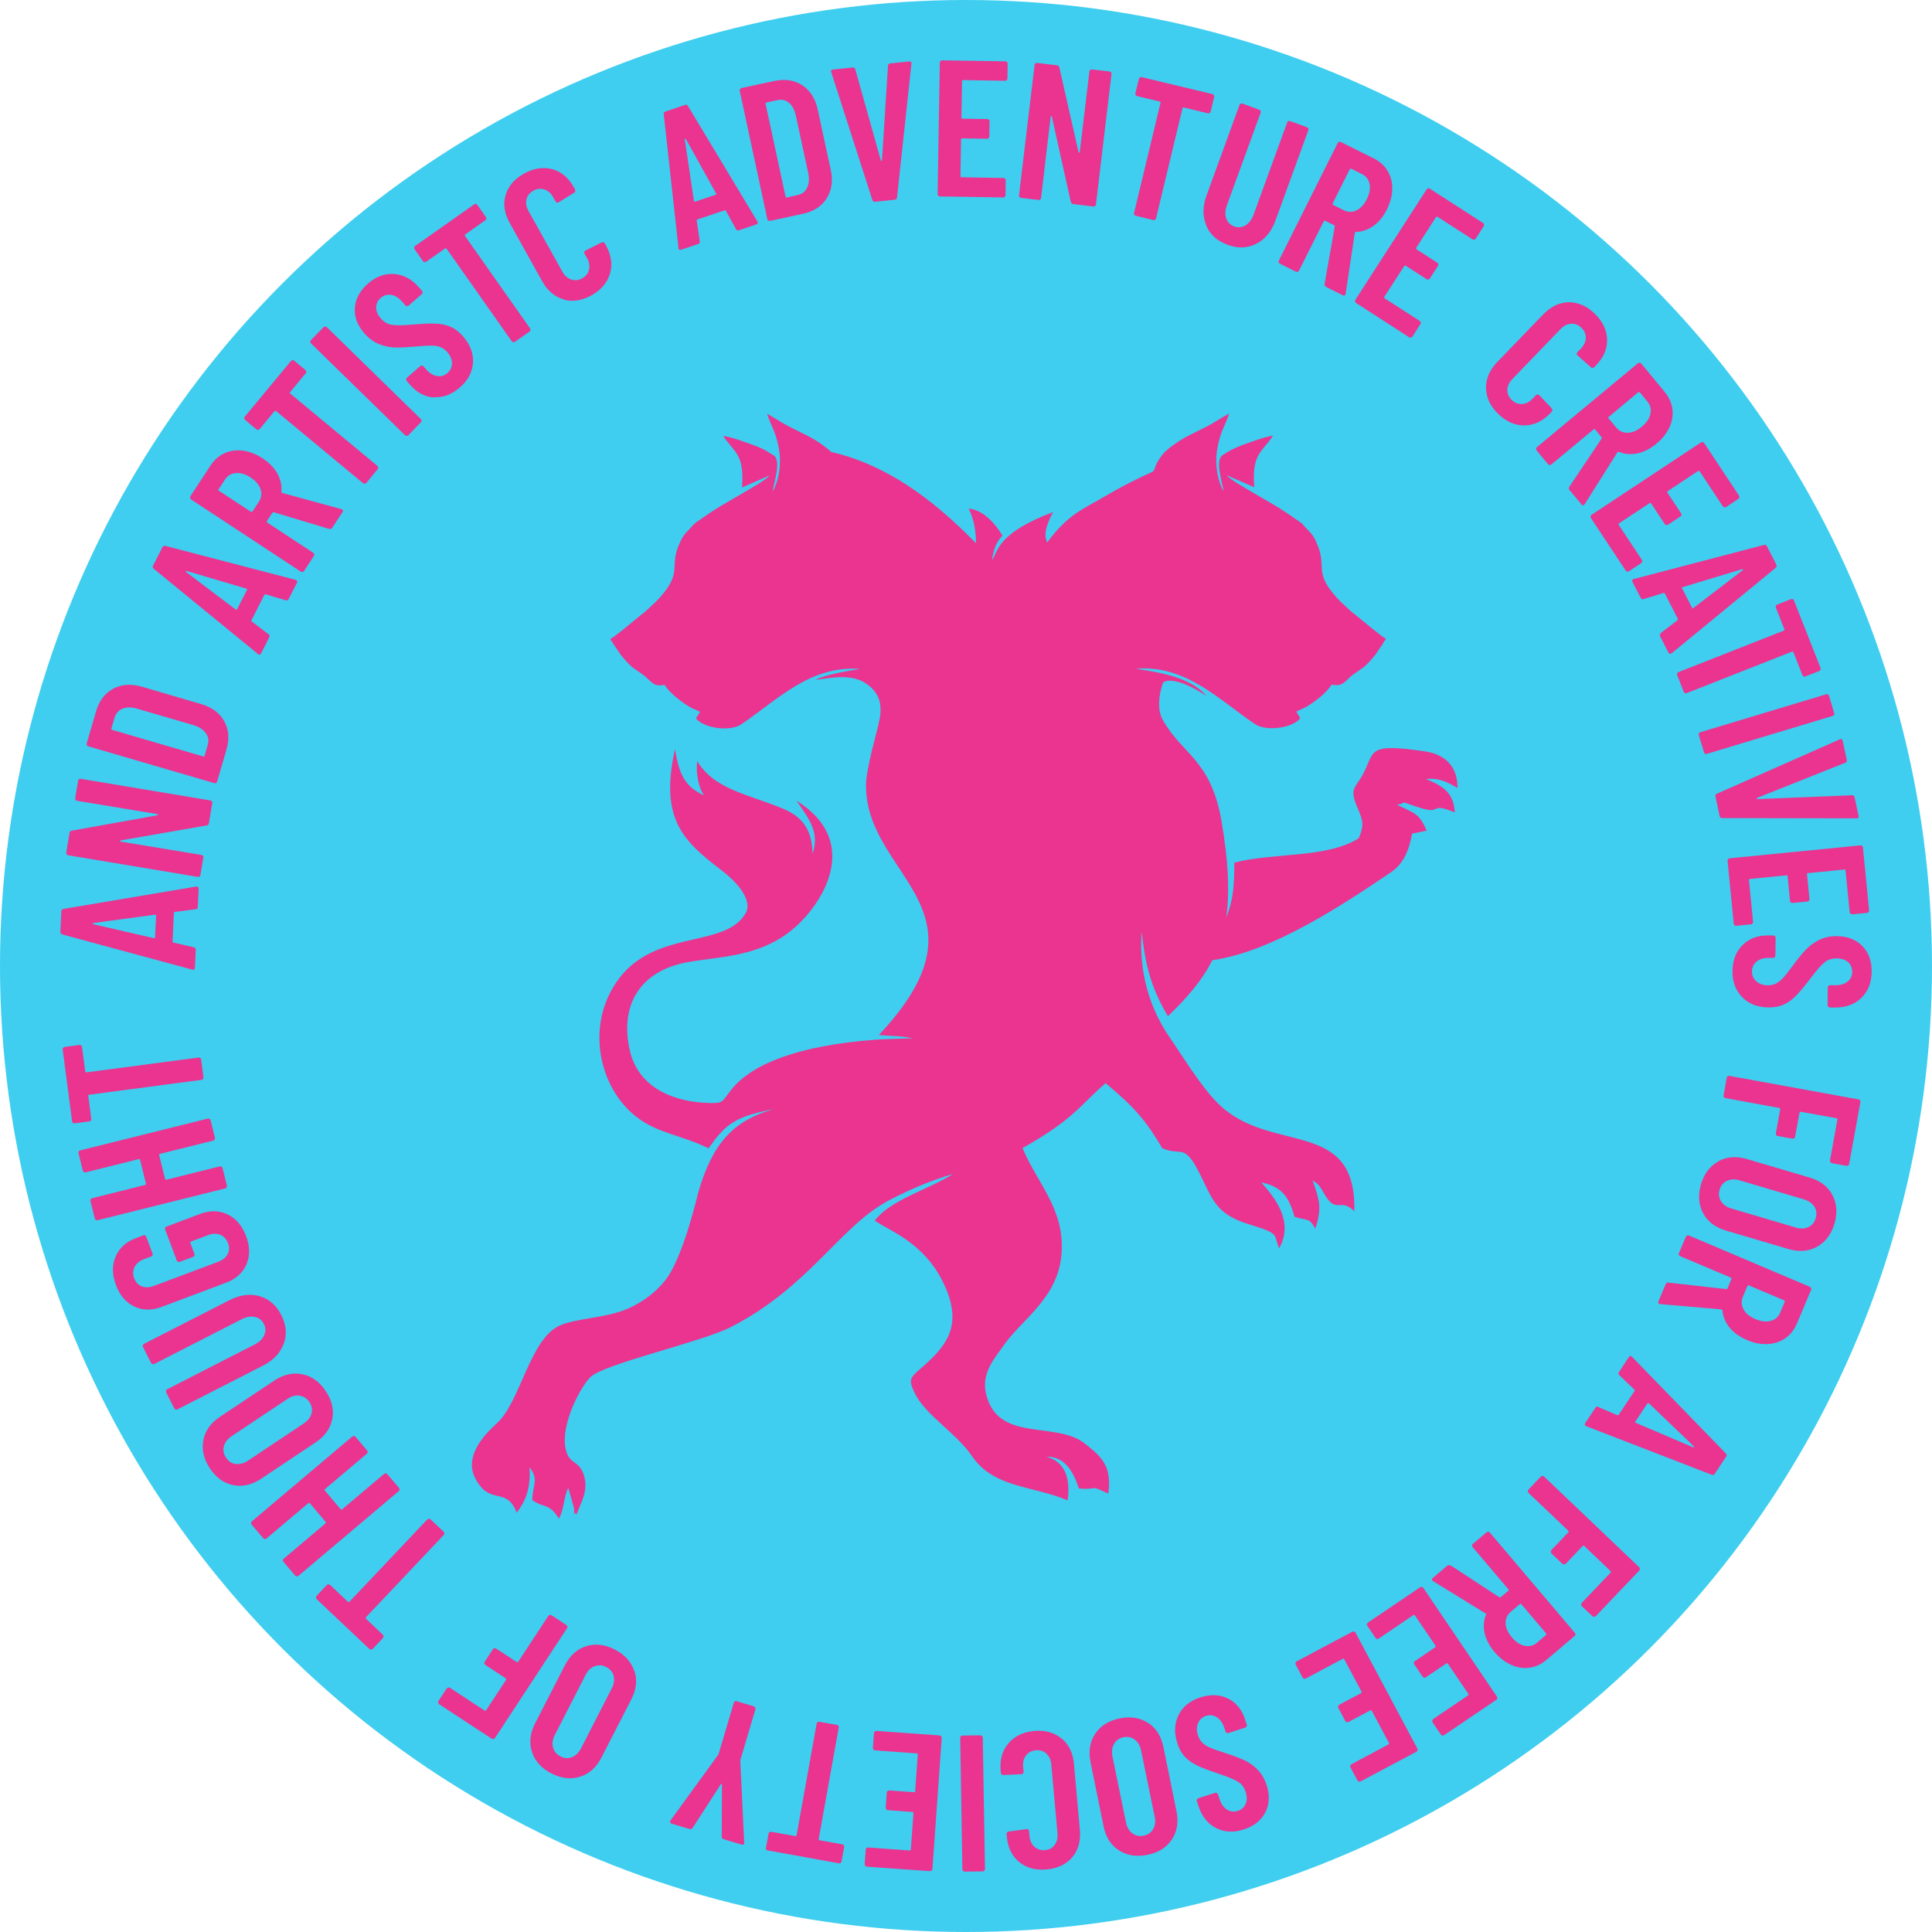
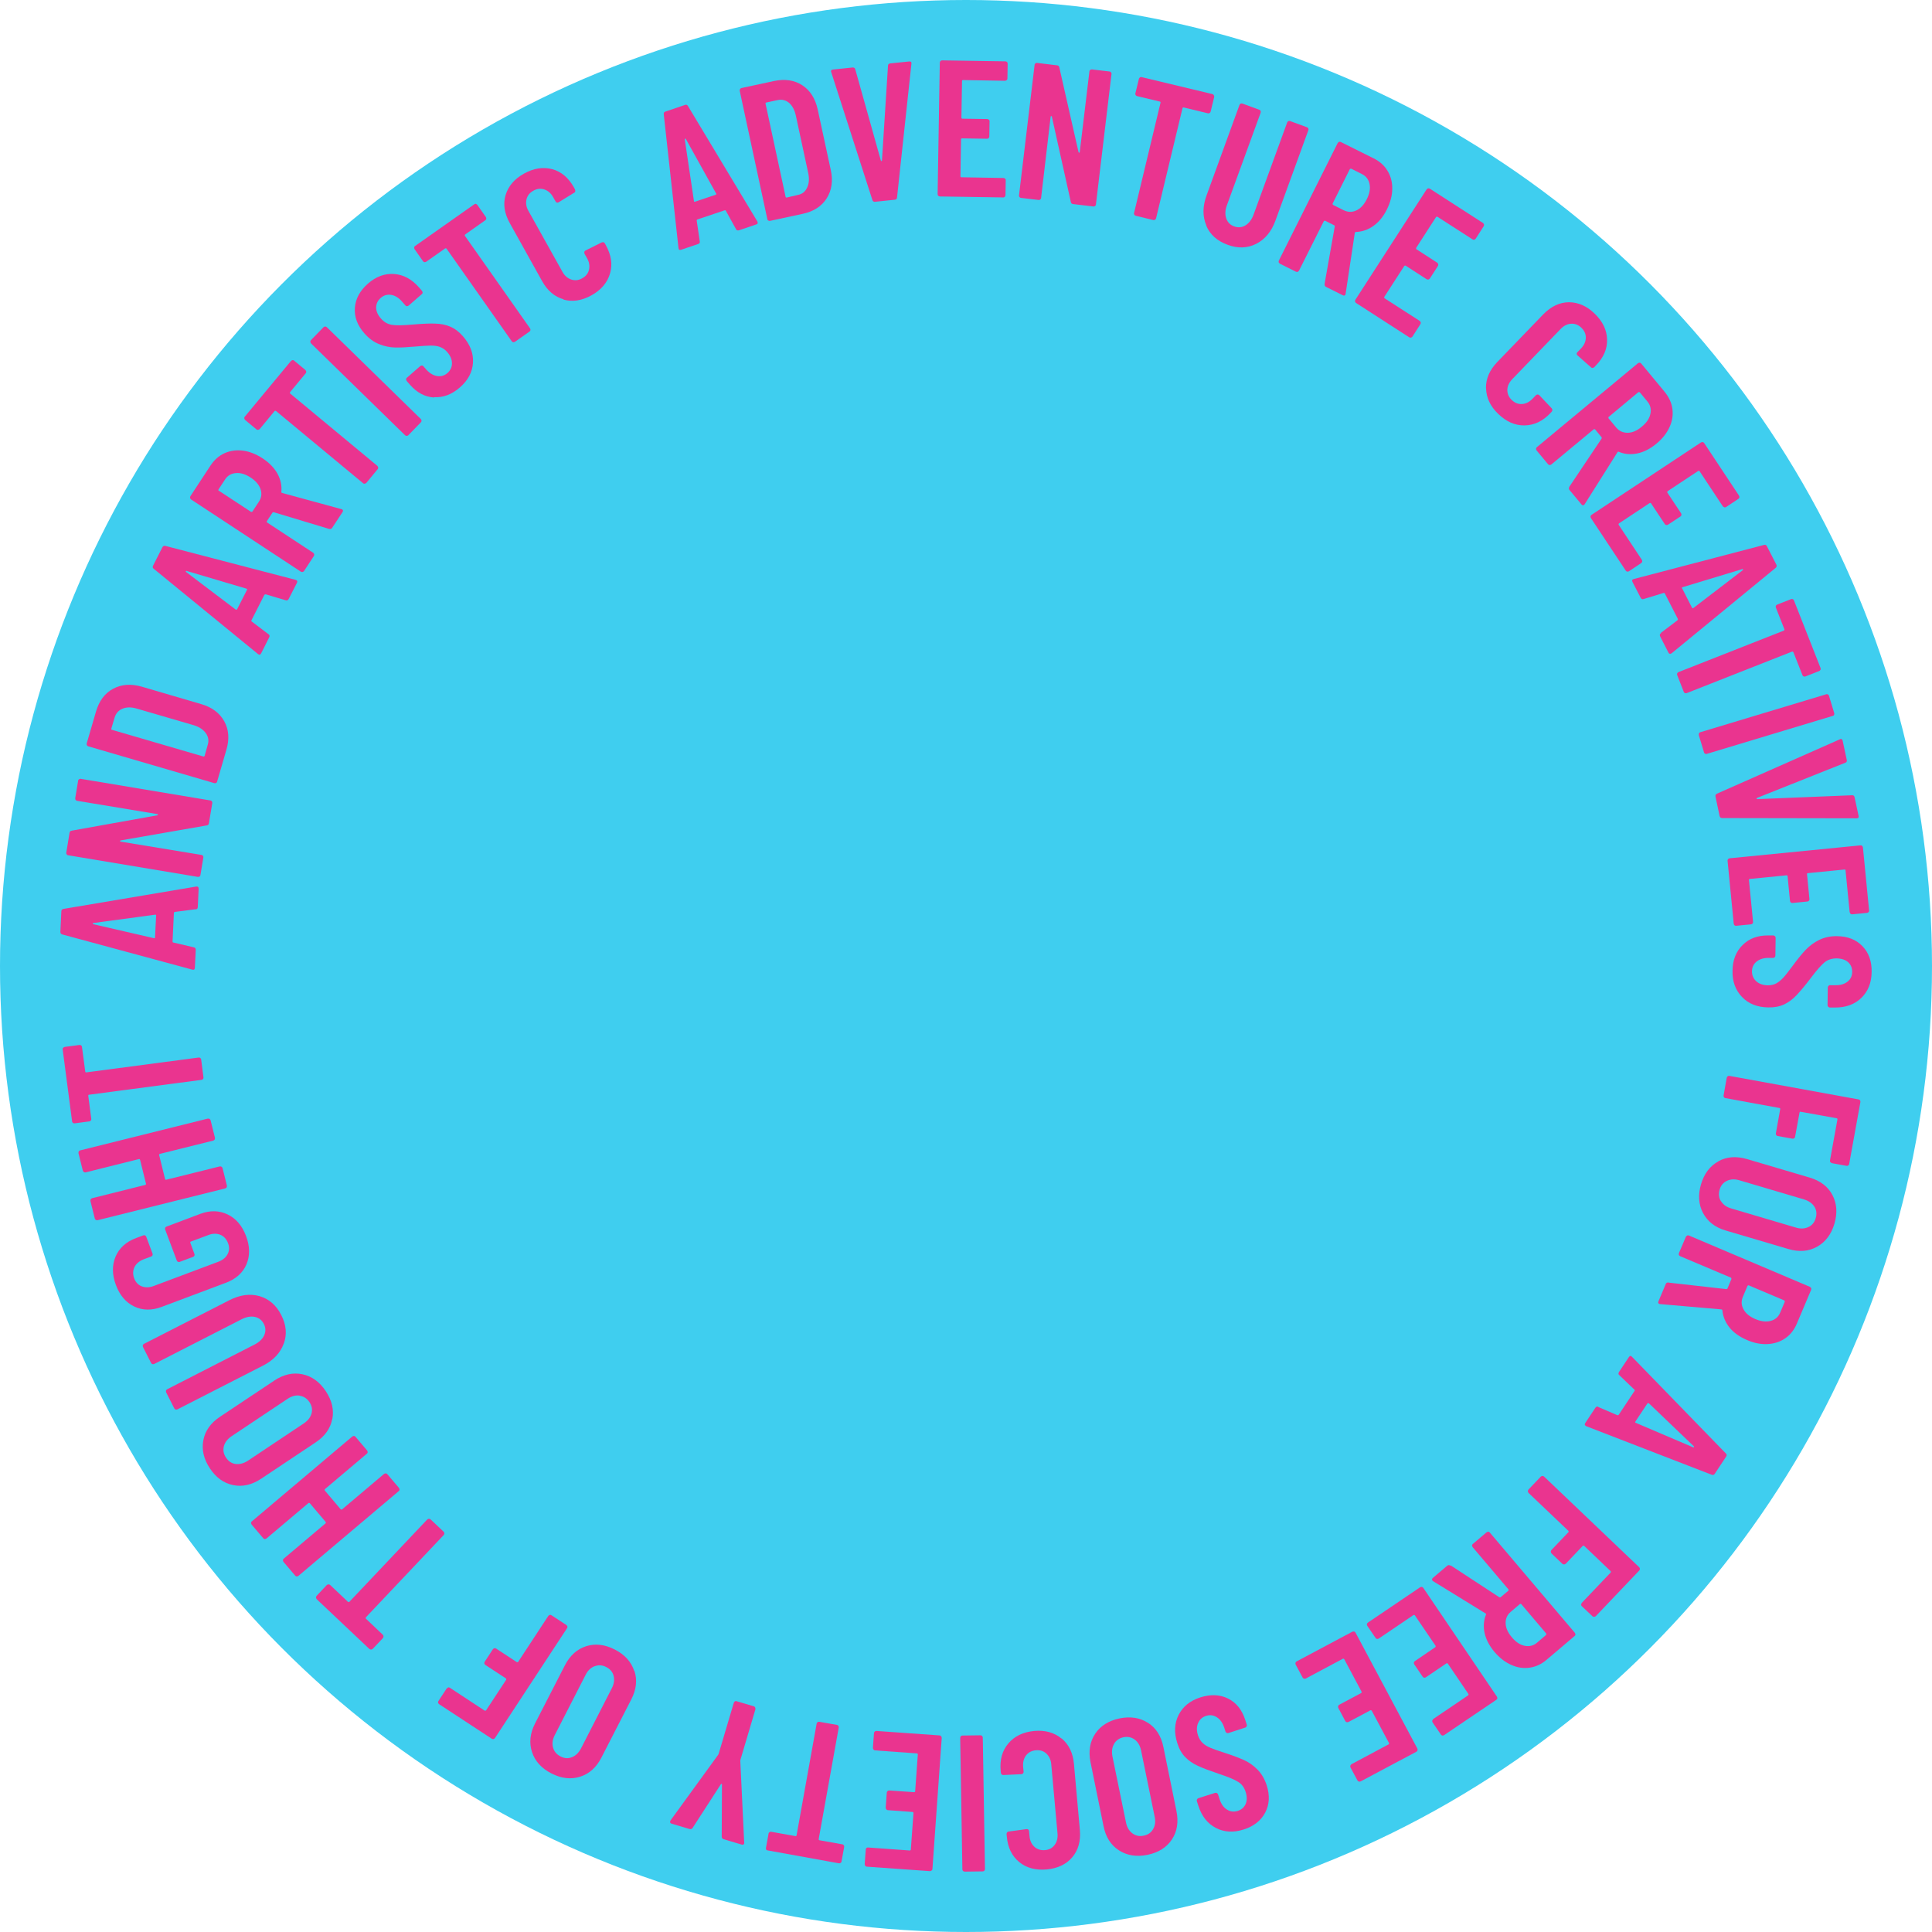
<svg xmlns="http://www.w3.org/2000/svg" id="Layer_9" data-name="Layer 9" viewBox="0 0 160 160">
  <defs>
    <style>
      .cls-1, .cls-2 {
        fill: #ea348f;
      }

      .cls-3 {
        fill: #3fceef;
      }

      .cls-2 {
        fill-rule: evenodd;
      }
    </style>
  </defs>
  <circle class="cls-3" cx="80" cy="80" r="80" />
  <g>
    <g>
      <path class="cls-1" d="M123.06,32.15c-.01-.78.3-1.5.93-2.16l3.81-3.95c.64-.66,1.35-1,2.12-1.01.77,0,1.49.31,2.14.94.66.64,1.01,1.35,1.03,2.13.03.78-.28,1.5-.92,2.16l-.13.14s-.08.06-.14.07-.1-.01-.14-.05l-1.12-.99c-.09-.09-.09-.18,0-.27l.28-.29c.26-.27.4-.56.41-.88s-.11-.6-.37-.85c-.25-.24-.53-.35-.85-.33-.32.02-.61.17-.87.44l-4,4.15c-.26.27-.4.57-.41.88,0,.32.11.6.36.84.26.25.54.36.86.34s.61-.17.87-.44l.28-.29s.08-.06.13-.06c.05,0,.1.02.14.05l1.03,1.09s.06.08.06.14c0,.05-.02.1-.05.14l-.13.14c-.63.66-1.34.99-2.13,1-.79.01-1.51-.31-2.17-.95-.66-.63-.99-1.34-1.01-2.12Z" />
      <path class="cls-1" d="M129.96,40.32l2.68-4s.02-.08,0-.1l-.54-.66s-.07-.04-.11-.01l-3.52,2.92s-.09.05-.14.04c-.05,0-.1-.03-.13-.07l-.95-1.14s-.05-.09-.04-.14.03-.1.07-.13l8.37-6.95s.09-.05.14-.04c.05,0,.1.03.13.07l1.93,2.33c.36.44.58.91.65,1.42.07.51-.01,1.02-.24,1.52-.23.5-.59.96-1.09,1.37-.51.42-1.04.69-1.57.8-.54.11-1.05.07-1.53-.13-.04-.03-.07-.02-.11.02l-2.72,4.31s-.03.04-.05.06c-.07.06-.15.05-.22-.04l-.99-1.19c-.07-.08-.07-.17-.01-.26ZM135.68,32.48l-2.46,2.05s-.04.07-.01.11l.63.76c.25.3.56.44.95.44s.78-.17,1.17-.5c.4-.33.64-.68.72-1.07.08-.38,0-.72-.25-1.02l-.63-.76s-.07-.04-.11-.01Z" />
      <path class="cls-1" d="M142.79,42c-.05-.01-.09-.04-.12-.08l-1.92-2.9s-.07-.05-.11-.02l-2.54,1.68s-.05.07-.02.11l1.14,1.72s.04.09.03.14c-.01.05-.04.09-.08.12l-1.03.68s-.09.04-.15.03-.09-.04-.12-.08l-1.14-1.72s-.07-.05-.11-.02l-2.55,1.69s-.05.07-.02.11l1.92,2.9s.04.09.03.15c-.01.05-.04.09-.08.12l-1.02.68s-.09.04-.14.03-.09-.04-.12-.08l-2.89-4.36s-.04-.09-.03-.14c.01-.05.04-.09.08-.12l9.07-6s.09-.04.14-.03.09.04.12.08l2.89,4.36s.04.09.03.14c-.01.05-.04.09-.08.12l-1.02.68s-.09.04-.14.03Z" />
      <path class="cls-1" d="M137.55,52.41l1.37-1.04s.06-.07.03-.12l-1.07-2.09c-.03-.06-.07-.07-.12-.05l-1.64.5c-.11.04-.19,0-.25-.11l-.67-1.3c-.07-.13-.03-.22.11-.25l10.77-2.82c.12-.03.2,0,.25.11l.78,1.52c.05.1.03.19-.06.27l-8.61,7.07-.06.03c-.09.04-.16.01-.21-.09l-.68-1.33c-.06-.11-.04-.2.06-.27ZM139.31,48.73l.81,1.59c.03.06.06.07.11.04l4.1-3.14s.03-.05.02-.07c0-.02-.03-.03-.06-.02l-4.95,1.5c-.05.01-.06.05-.04.11Z" />
      <path class="cls-1" d="M150.77,55.47s-.06.08-.11.1l-1.14.45c-.05.02-.1.02-.15,0-.05-.02-.08-.06-.1-.11l-.75-1.9s-.05-.07-.1-.05l-8.73,3.44c-.05.02-.1.02-.15,0-.05-.02-.08-.06-.1-.11l-.54-1.38c-.02-.05-.02-.1,0-.15.02-.05.06-.08.11-.1l8.73-3.44s.06-.05.04-.1l-.71-1.8c-.02-.05-.02-.1,0-.15.02-.05.06-.08.11-.1l1.14-.45c.05-.02.1-.02.15,0,.05.02.08.06.1.11l2.2,5.59s.02.1,0,.15Z" />
      <path class="cls-1" d="M140.7,60.73s.06-.08.11-.09l10.42-3.14c.05-.02.1-.01.15.01.05.03.08.06.09.12l.43,1.42c.02.05.01.1-.01.15s-.06.08-.12.09l-10.41,3.14c-.05.02-.1.01-.15-.01-.05-.03-.08-.06-.09-.11l-.43-1.42c-.01-.05-.01-.1.01-.15Z" />
      <path class="cls-1" d="M142.19,65.73l10.17-4.5.06-.03c.09-.02.15.03.18.14l.34,1.59c.03.13-.02.21-.13.24l-7.3,2.91s-.04.04-.04.06.02.03.06.04l7.84-.32c.12-.01.19.04.22.17l.33,1.54c.03.14-.03.2-.17.2l-11.12-.02c-.12,0-.19-.05-.22-.17l-.34-1.61c-.02-.12.02-.2.13-.24Z" />
      <path class="cls-1" d="M153.25,75.67s-.06-.08-.07-.13l-.34-3.46c0-.05-.03-.08-.09-.07l-3.03.3c-.05,0-.08.03-.07.09l.2,2.05c0,.05,0,.1-.04.14-.03.04-.08.06-.13.07l-1.23.12c-.05,0-.1,0-.14-.04-.04-.03-.06-.08-.07-.13l-.2-2.05c0-.05-.03-.08-.09-.07l-3.04.3c-.05,0-.08.03-.07.09l.34,3.46c0,.05,0,.1-.04.14-.03.04-.08.06-.13.07l-1.22.12c-.05,0-.1,0-.14-.04-.04-.03-.06-.08-.07-.13l-.51-5.21c0-.05,0-.1.04-.14.03-.04.08-.06.13-.07l10.83-1.07c.05,0,.1,0,.14.04s.06.08.07.13l.51,5.21c0,.05,0,.1-.04.14-.03.04-.08.06-.13.07l-1.22.12c-.05,0-.1,0-.14-.04Z" />
      <path class="cls-1" d="M144.32,78.26c.54-.54,1.25-.8,2.12-.79h.42c.05,0,.1.03.14.07.04.04.05.08.05.14l-.02,1.46c0,.05-.02.1-.06.14-.04.04-.08.05-.14.05h-.32c-.42-.01-.76.09-1.02.29-.26.2-.39.47-.4.81,0,.33.11.61.35.83.24.22.56.33.95.34.28,0,.52-.05.73-.17.21-.12.4-.28.59-.49.19-.21.45-.55.8-1.02.39-.53.74-.96,1.05-1.28.31-.32.67-.59,1.1-.8.43-.21.92-.32,1.48-.31.89.01,1.59.29,2.11.84.52.54.77,1.26.75,2.14-.01.89-.3,1.6-.86,2.14s-1.3.8-2.21.79h-.39c-.05,0-.1-.03-.14-.07-.04-.04-.05-.08-.05-.14l.02-1.45c0-.05.02-.1.06-.14s.08-.06.14-.05h.42c.42.01.75-.09,1.01-.29.26-.2.39-.48.39-.82,0-.32-.11-.59-.33-.79s-.54-.31-.95-.32c-.39,0-.72.1-.99.31-.27.22-.65.64-1.13,1.28-.49.65-.9,1.13-1.21,1.46-.31.33-.65.58-1.02.76-.37.17-.8.26-1.31.25-.91-.01-1.64-.3-2.18-.86-.54-.56-.81-1.28-.79-2.17.01-.89.29-1.61.84-2.14Z" />
      <path class="cls-1" d="M151.58,96.25s-.04-.09-.03-.14l.62-3.41c0-.05-.01-.08-.06-.09l-2.99-.54c-.05,0-.08.01-.09.07l-.37,2.01c0,.05-.04.09-.08.12-.04.03-.09.04-.14.03l-1.22-.22c-.05,0-.09-.04-.12-.08-.03-.04-.04-.09-.03-.14l.36-2.01c.01-.05-.01-.08-.06-.09l-4.48-.82c-.05,0-.09-.04-.12-.08-.03-.04-.04-.09-.03-.14l.26-1.46c.01-.05.04-.09.08-.13.04-.03.09-.04.14-.03l10.7,1.95c.05,0,.09.04.12.08.03.04.04.09.03.14l-.93,5.13c0,.05-.04.09-.08.12-.04.03-.09.04-.14.03l-1.2-.22c-.05-.01-.09-.04-.12-.08Z" />
      <path class="cls-1" d="M142.31,96.17c.69-.38,1.48-.44,2.37-.18l5.18,1.53c.88.26,1.52.74,1.89,1.44s.43,1.49.17,2.38c-.26.88-.74,1.52-1.44,1.91s-1.49.45-2.37.19l-5.18-1.53c-.89-.26-1.51-.74-1.89-1.45-.37-.7-.43-1.5-.17-2.38.26-.88.74-1.52,1.44-1.9ZM142.53,99.48c.18.29.46.49.85.6l5.34,1.58c.39.12.74.1,1.04-.04.31-.14.51-.39.61-.74.1-.35.07-.67-.11-.95-.18-.28-.47-.48-.86-.6l-5.34-1.58c-.39-.12-.74-.1-1.04.04-.3.14-.51.38-.61.73-.1.35-.07.67.11.96Z" />
      <path class="cls-1" d="M138.18,106.22l4.79.54s.08-.02.09-.05l.33-.79s0-.08-.04-.11l-4.21-1.78c-.05-.02-.08-.06-.1-.1-.02-.05-.02-.1,0-.15l.58-1.36s.06-.08.1-.1c.05-.02.1-.02.15,0l10.02,4.25s.08.06.1.1c.02.05.02.1,0,.15l-1.18,2.79c-.22.52-.54.93-.96,1.22s-.91.45-1.46.48c-.55.03-1.13-.08-1.72-.34-.61-.26-1.09-.6-1.44-1.03-.34-.43-.54-.9-.59-1.42,0-.04-.02-.07-.07-.08l-5.08-.44s-.05,0-.08-.02c-.09-.04-.11-.11-.06-.22l.6-1.42c.04-.1.12-.14.23-.13ZM147.78,107.7l-2.95-1.25c-.05-.02-.08,0-.11.04l-.38.9c-.15.36-.14.7.05,1.04.18.34.51.61.98.81.47.2.9.25,1.27.15.38-.1.64-.33.79-.69l.38-.9s0-.08-.04-.1Z" />
      <path class="cls-1" d="M132.36,116.52l1.58.68s.08.02.12-.04l1.3-1.96c.04-.05.03-.09-.01-.12l-1.24-1.19c-.09-.07-.1-.16-.03-.27l.81-1.22c.08-.13.17-.14.27-.03l7.76,7.99c.09.08.1.17.03.27l-.94,1.42c-.06.1-.15.12-.26.08l-10.39-4.02-.05-.04c-.08-.05-.09-.13-.02-.23l.83-1.25c.07-.11.16-.13.26-.08ZM136.43,116.23l-.99,1.49c-.04.05-.03.09.02.11l4.76,2.03s.05,0,.07-.01c.01-.02,0-.04-.01-.07l-3.73-3.57s-.08-.03-.11.02Z" />
      <path class="cls-1" d="M130.95,132.88c0-.05.02-.1.05-.14l2.39-2.51s.04-.08,0-.11l-2.2-2.1s-.08-.04-.11,0l-1.41,1.48s-.08.06-.14.06-.1-.02-.14-.05l-.9-.86s-.06-.08-.06-.14c0-.05.02-.1.05-.14l1.41-1.48s.04-.08,0-.11l-3.3-3.14s-.06-.08-.06-.14c0-.05.02-.1.05-.14l1.02-1.07s.08-.06.13-.06c.05,0,.1.02.14.05l7.88,7.51s.06.08.06.13c0,.05-.02.1-.05.14l-3.6,3.78s-.08.06-.14.06c-.05,0-.1-.02-.14-.05l-.89-.84s-.06-.08-.06-.13Z" />
      <path class="cls-1" d="M120.14,129.64l4.03,2.64s.08.02.1,0l.65-.55s.04-.07,0-.11l-2.96-3.49s-.05-.09-.05-.14c0-.05.03-.1.07-.13l1.13-.96s.09-.05.14-.05.1.03.13.07l7.04,8.3s.05.09.05.14-.03.1-.07.13l-2.31,1.96c-.43.37-.91.59-1.41.66-.51.07-1.02,0-1.52-.23-.51-.22-.97-.58-1.39-1.07-.43-.51-.7-1.03-.82-1.56s-.08-1.05.11-1.53c.03-.04.02-.07-.03-.1l-4.34-2.67s-.04-.03-.06-.05c-.06-.07-.05-.15.04-.23l1.18-1c.08-.07.17-.07.26-.01ZM128.05,135.28l-2.07-2.44s-.07-.04-.11,0l-.75.64c-.3.25-.44.57-.43.95.01.39.18.77.52,1.17s.69.63,1.07.7.72-.01,1.01-.26l.75-.64s.04-.07,0-.11Z" />
      <path class="cls-1" d="M118.63,142.47c.01-.05.04-.09.08-.12l2.88-1.95s.05-.07.02-.11l-1.71-2.52s-.07-.05-.11-.02l-1.71,1.16s-.09.04-.14.03c-.05-.01-.09-.04-.12-.08l-.7-1.03s-.04-.09-.03-.14.04-.09.08-.12l1.7-1.16s.05-.07.02-.11l-1.72-2.53s-.07-.05-.11-.02l-2.88,1.95s-.09.04-.14.03c-.05-.01-.09-.04-.12-.08l-.69-1.01s-.04-.09-.03-.14.04-.09.08-.12l4.33-2.93s.09-.04.14-.03.09.04.12.08l6.1,9.01s.04.09.03.14c0,.05-.04.09-.08.12l-4.33,2.93s-.09.04-.14.03c-.05-.01-.09-.04-.12-.08l-.69-1.01s-.04-.09-.03-.14Z" />
      <path class="cls-1" d="M111.84,146.21c.02-.05.05-.09.09-.11l3.07-1.64s.06-.06.03-.11l-1.43-2.68s-.06-.06-.11-.03l-1.82.97s-.1.03-.15.01c-.05-.01-.09-.05-.11-.09l-.58-1.09s-.03-.1-.01-.15c.02-.05.05-.09.09-.11l1.82-.97s.06-.06.03-.11l-1.44-2.7s-.06-.06-.11-.03l-3.07,1.64s-.1.03-.15.01c-.05-.02-.09-.05-.11-.09l-.58-1.08s-.03-.1-.01-.15c.02-.05.05-.09.09-.11l4.62-2.46s.1-.03.15-.01c.05.01.09.05.11.09l5.12,9.6s.03.1.01.15-.05.09-.09.11l-4.62,2.46s-.1.03-.15.01c-.05-.02-.09-.05-.11-.09l-.58-1.08s-.03-.1-.01-.15Z" />
      <path class="cls-1" d="M101.69,140.66c.69.34,1.16.93,1.43,1.76l.13.4c.02.05.01.1-.01.15s-.06.08-.11.1l-1.39.45c-.05.02-.1.01-.15-.01-.05-.03-.08-.06-.1-.11l-.1-.31c-.13-.4-.33-.69-.61-.87-.28-.18-.57-.22-.89-.12-.32.1-.54.3-.67.6-.13.3-.13.63-.01,1.01.09.27.22.48.39.64.17.16.39.29.65.4.26.11.67.25,1.22.43.63.2,1.14.4,1.55.58.4.18.78.45,1.11.78.34.34.59.77.77,1.3.27.85.23,1.6-.12,2.27-.35.66-.94,1.13-1.78,1.4-.85.27-1.62.23-2.31-.13-.69-.36-1.17-.97-1.45-1.84l-.12-.37c-.02-.05-.01-.1.01-.15.03-.05.06-.08.11-.1l1.38-.44c.05-.02.1-.01.15.01s.08.06.1.11l.13.4c.13.4.33.69.61.86.28.18.58.21.9.11.31-.1.52-.29.65-.57.12-.28.12-.62,0-1-.12-.37-.32-.65-.62-.83-.29-.19-.82-.41-1.57-.66-.77-.26-1.36-.48-1.77-.67-.41-.19-.76-.43-1.04-.72-.29-.29-.51-.68-.66-1.16-.28-.87-.24-1.65.11-2.34.35-.69.95-1.18,1.8-1.45s1.61-.24,2.3.1Z" />
      <path class="cls-1" d="M95.08,142.68c.66.43,1.09,1.1,1.27,2.01l1.08,5.3c.18.9.06,1.69-.38,2.35s-1.11,1.08-2.02,1.27c-.9.18-1.69.06-2.36-.37-.67-.43-1.1-1.1-1.28-2.01l-1.08-5.3c-.18-.9-.05-1.69.39-2.35.44-.66,1.12-1.08,2.02-1.27.9-.18,1.69-.06,2.35.37ZM92.26,144.43c-.17.29-.21.64-.13,1.04l1.12,5.46c.08.4.26.7.53.9.27.2.58.27.94.19.36-.07.62-.26.78-.55.17-.29.21-.64.12-1.04l-1.12-5.46c-.08-.4-.26-.7-.52-.9-.27-.2-.58-.27-.93-.2s-.62.26-.79.55Z" />
      <path class="cls-1" d="M87.92,143.97c.6.5.94,1.21,1.02,2.11l.49,5.47c.08.92-.13,1.67-.63,2.26-.5.59-1.21.92-2.11,1.01-.92.08-1.68-.12-2.28-.61-.6-.49-.95-1.19-1.03-2.11l-.02-.19c0-.05,0-.1.04-.15.03-.05.08-.07.13-.08l1.48-.2c.13-.01.2.05.21.18l.04.4c.03.37.17.67.4.88s.53.31.88.28c.34-.03.61-.17.8-.43.19-.25.27-.57.24-.94l-.52-5.74c-.03-.37-.17-.67-.4-.88-.23-.22-.52-.31-.87-.28-.35.03-.62.17-.82.43-.19.25-.27.57-.24.94l.04.4c0,.05-.01.1-.04.14-.03.04-.08.06-.13.07l-1.5.07c-.05,0-.1-.01-.14-.04-.04-.03-.06-.08-.07-.13l-.02-.19c-.08-.91.13-1.66.64-2.26.51-.6,1.22-.94,2.14-1.03.91-.08,1.66.13,2.26.63Z" />
      <path class="cls-1" d="M81.33,143.76s.06.08.06.14l.18,10.88c0,.05-.02.1-.05.14s-.08.06-.14.06l-1.48.02c-.05,0-.1-.02-.14-.05-.04-.04-.06-.08-.06-.14l-.18-10.88c0-.05.02-.1.05-.14s.08-.06.14-.06l1.48-.02c.05,0,.1.02.14.05Z" />
      <path class="cls-1" d="M71.73,153.05s.09-.05.14-.05l3.47.25c.05,0,.08-.02.09-.07l.22-3.03c0-.05-.02-.08-.07-.09l-2.05-.15c-.05,0-.1-.03-.13-.07s-.05-.09-.05-.14l.09-1.24c0-.05.03-.1.07-.13.04-.04.09-.05.14-.05l2.05.14c.05,0,.08-.02.09-.07l.22-3.05c0-.05-.02-.08-.07-.09l-3.47-.25c-.05,0-.1-.03-.13-.07-.03-.04-.05-.09-.05-.14l.09-1.22c0-.05.03-.1.07-.13.04-.04.09-.05.14-.05l5.22.37c.05,0,.1.03.13.07s.05.09.05.14l-.77,10.85c0,.05-.03.1-.07.13-.04.03-.09.05-.14.05l-5.22-.37c-.05,0-.1-.03-.13-.07-.03-.04-.05-.09-.05-.14l.09-1.22c0-.05.03-.1.07-.13Z" />
      <path class="cls-1" d="M63.46,153.19s-.04-.09-.03-.14l.22-1.2c0-.05.04-.09.08-.12.04-.03.09-.04.14-.03l2.01.36c.05,0,.08-.01.09-.07l1.66-9.24c0-.05.04-.09.08-.13.04-.03.09-.04.14-.03l1.46.26c.05,0,.09.04.12.08.03.04.04.09.03.14l-1.66,9.24c0,.05.01.08.06.09l1.9.34c.05,0,.09.04.12.08s.04.09.03.14l-.22,1.2c0,.05-.04.09-.08.12-.04.03-.09.04-.14.03l-5.91-1.07c-.05,0-.09-.04-.12-.08Z" />
      <path class="cls-1" d="M62.54,141.41s.03.1.02.15l-1.25,4.21v.1s.32,6.72.32,6.72c0,.02,0,.05,0,.08-.03.09-.1.12-.21.09l-1.48-.44c-.11-.03-.17-.11-.17-.22l.02-4.31s-.01-.05-.03-.06c-.02,0-.04,0-.06.03l-2.34,3.62c-.06.09-.15.12-.26.09l-1.48-.44c-.06-.02-.1-.05-.12-.1s0-.1.03-.17l3.95-5.44.04-.09,1.25-4.21c.02-.05.05-.09.09-.12.05-.03.1-.03.15-.01l1.42.42c.05.02.09.05.11.09Z" />
      <path class="cls-1" d="M52.54,138.38c.25.75.16,1.54-.26,2.36l-2.47,4.81c-.42.82-1.01,1.35-1.77,1.59-.76.24-1.54.15-2.37-.27-.82-.42-1.36-1.01-1.61-1.77-.25-.76-.17-1.55.25-2.37l2.47-4.81c.42-.82,1.01-1.35,1.77-1.59.76-.24,1.55-.14,2.37.28.82.42,1.35,1.01,1.6,1.76ZM49.24,137.99c-.32.12-.57.36-.75.73l-2.54,4.96c-.19.36-.24.71-.15,1.04.09.33.29.57.62.74.32.17.64.19.95.06.31-.12.56-.37.75-.73l2.54-4.96c.19-.36.24-.71.16-1.03-.08-.33-.28-.57-.61-.74-.32-.17-.64-.19-.96-.07Z" />
      <path class="cls-1" d="M37.1,139.74c.05-.01.1,0,.15.03l2.89,1.9s.08.02.11-.02l1.67-2.54s.02-.08-.02-.11l-1.71-1.12s-.07-.07-.08-.12,0-.1.03-.14l.68-1.04s.07-.07.12-.08c.05-.01.1,0,.15.03l1.71,1.12s.08.02.11-.02l2.5-3.81s.07-.07.12-.08c.05-.01.1,0,.14.03l1.24.81s.07.07.08.12c.01.05,0,.1-.03.14l-5.97,9.1s-.07.07-.12.08c-.05.01-.1,0-.15-.03l-4.36-2.86s-.07-.07-.08-.12c-.01-.05,0-.1.03-.14l.67-1.02s.07-.07.12-.08Z" />
      <path class="cls-1" d="M26.17,132.3c0-.05.02-.1.05-.14l.84-.89s.08-.06.14-.06c.05,0,.1.02.14.05l1.48,1.4s.08.04.11,0l6.45-6.82s.08-.06.14-.06c.05,0,.1.02.14.05l1.08,1.02s.06.08.06.13c0,.05-.02.1-.05.14l-6.45,6.82s-.04.08,0,.11l1.4,1.33s.06.08.06.14c0,.05-.02.1-.05.14l-.84.89s-.08.06-.14.06c-.05,0-.1-.02-.14-.05l-4.36-4.12s-.06-.08-.06-.14Z" />
      <path class="cls-1" d="M21.93,127.46c-.05,0-.1-.03-.13-.07l-.96-1.13s-.05-.09-.05-.14.03-.1.07-.13l8.31-7.02s.09-.05.14-.05.1.03.13.07l.96,1.13s.05.09.05.14c0,.05-.03.1-.07.13l-3.48,2.94s-.04.07,0,.11l1.32,1.56s.07.04.11,0l3.48-2.94s.09-.05.14-.04c.05,0,.1.03.13.07l.96,1.13s.05.09.05.14c0,.05-.03.1-.07.13l-8.31,7.02s-.09.05-.14.04c-.05,0-.1-.03-.13-.07l-.96-1.13s-.05-.09-.05-.14c0-.05.03-.1.07-.13l3.47-2.93s.04-.07,0-.11l-1.32-1.56s-.07-.04-.11,0l-3.47,2.93s-.09.05-.14.05Z" />
      <path class="cls-1" d="M27.51,117.53c-.15.78-.61,1.42-1.38,1.93l-4.5,3c-.77.51-1.54.69-2.32.53s-1.42-.62-1.93-1.39c-.51-.77-.69-1.54-.54-2.33.15-.78.61-1.43,1.38-1.94l4.5-3c.77-.51,1.54-.68,2.32-.52.78.16,1.43.63,1.94,1.4.51.77.69,1.54.54,2.32ZM24.82,115.58c-.33-.05-.67.04-1.01.27l-4.63,3.09c-.34.23-.55.5-.64.83-.08.33-.03.64.18.95s.47.48.8.52c.33.04.67-.05,1.01-.27l4.63-3.09c.34-.23.55-.5.64-.82.09-.32.03-.64-.17-.94s-.47-.48-.81-.53Z" />
      <path class="cls-1" d="M23.49,111.29c-.28.76-.85,1.37-1.72,1.81l-7.08,3.62s-.1.03-.15.01c-.05-.02-.09-.05-.11-.1l-.67-1.32s-.03-.1-.01-.15c.02-.05.05-.09.1-.11l7.25-3.71c.38-.2.64-.45.78-.76.14-.31.13-.63-.03-.94-.16-.31-.41-.51-.75-.58-.34-.07-.7,0-1.08.19l-7.25,3.71s-.1.03-.15.01c-.05-.02-.09-.05-.11-.1l-.67-1.32s-.03-.1-.01-.15c.02-.05.05-.09.1-.11l7.08-3.62c.87-.44,1.7-.55,2.48-.33.78.23,1.38.74,1.8,1.56.42.82.49,1.61.21,2.38Z" />
      <path class="cls-1" d="M20.41,104.71c-.3.7-.87,1.21-1.69,1.52l-5.33,2c-.82.31-1.58.3-2.27-.03s-1.2-.92-1.52-1.78c-.32-.85-.33-1.64-.03-2.35.3-.71.87-1.23,1.7-1.54l.59-.22c.05-.02.1-.02.15,0,.05.02.08.06.1.11l.52,1.39c.02.05.02.1,0,.15s-.06.08-.11.1l-.62.23c-.36.14-.61.35-.76.64-.14.29-.15.6-.03.93s.34.56.63.67.63.11.99-.03l5.36-2.01c.36-.14.62-.35.76-.63.15-.28.16-.59.03-.92s-.34-.56-.63-.68c-.3-.12-.63-.12-.99.02l-1.45.54c-.05.02-.07.05-.05.1l.34.92c.02.05.02.1,0,.15-.02.05-.06.08-.11.1l-1.1.41c-.05.02-.1.02-.15,0-.05-.02-.08-.06-.1-.11l-.96-2.56c-.02-.05-.02-.1,0-.15.02-.05.06-.08.11-.1l2.79-1.05c.82-.31,1.58-.29,2.28.05s1.2.94,1.52,1.79c.32.85.33,1.63.03,2.34Z" />
      <path class="cls-1" d="M6.95,97.07s-.07-.07-.09-.12l-.36-1.44c-.01-.05,0-.1.02-.15s.07-.07.12-.09l10.56-2.63c.05-.01.1,0,.15.02.05.03.07.07.09.12l.36,1.44c.01.05,0,.1-.02.15-.03.05-.07.07-.12.09l-4.42,1.1c-.05.01-.07.05-.06.1l.49,1.98c.01.05.05.07.1.06l4.42-1.1c.05-.01.1,0,.15.02.05.03.08.07.09.12l.36,1.44c.01.05,0,.1-.02.15s-.07.07-.12.09l-10.56,2.63c-.05.01-.1,0-.15-.02-.05-.03-.07-.07-.09-.12l-.36-1.44c-.01-.05,0-.1.02-.15.03-.05.07-.07.12-.09l4.4-1.1c.05-.01.07-.05.06-.1l-.49-1.98c-.01-.05-.05-.07-.1-.06l-4.4,1.1c-.05.01-.1,0-.15-.02Z" />
      <path class="cls-1" d="M5.24,86.77s.08-.07.13-.07l1.21-.16c.05,0,.1,0,.14.04.04.03.07.08.07.13l.27,2.03c0,.05.04.08.09.07l9.3-1.23c.05,0,.1,0,.14.04.04.03.07.08.07.13l.19,1.47c0,.05,0,.1-.04.14-.03.04-.08.07-.13.07l-9.3,1.23c-.05,0-.08.04-.07.09l.25,1.91c0,.05,0,.1-.04.14-.03.04-.07.07-.13.07l-1.21.16c-.05,0-.1,0-.14-.04-.04-.03-.07-.08-.07-.13l-.78-5.95c0-.05,0-.1.04-.14Z" />
      <path class="cls-1" d="M16.19,75.3l-1.7.22c-.05,0-.08.03-.09.09l-.11,2.35c0,.06.02.1.08.1l1.67.39c.12.02.17.09.17.22l-.07,1.46c0,.15-.08.21-.22.17l-10.75-2.91c-.12-.03-.17-.1-.17-.22l.08-1.7c0-.12.07-.18.19-.2l10.98-1.85h.06c.1,0,.14.07.14.19l-.07,1.5c0,.13-.07.2-.19.2ZM12.84,77.61l.09-1.78c0-.06-.02-.09-.08-.08l-5.12.69s-.05.02-.05.05c0,.02.01.04.05.05l5.03,1.16c.05.01.08-.01.08-.08Z" />
      <path class="cls-1" d="M6.26,66.24s-.04-.09-.03-.14l.24-1.44c0-.05.03-.09.08-.13.04-.03.09-.04.14-.03l10.73,1.79c.05,0,.09.03.13.08.03.04.04.09.03.14l-.28,1.67c-.02.11-.08.17-.19.18l-7.12,1.24s-.05.02-.05.05c0,.03.02.04.05.05l6.69,1.1c.05,0,.09.03.13.08.03.04.04.09.03.14l-.24,1.44c0,.05-.03.1-.08.13-.04.03-.09.04-.14.03l-10.73-1.79c-.05,0-.09-.03-.13-.08-.03-.04-.04-.09-.03-.14l.27-1.64c.02-.11.08-.17.19-.18l7.08-1.27s.05-.02.05-.05-.02-.04-.05-.05l-6.64-1.1c-.05,0-.09-.03-.13-.08Z" />
      <path class="cls-1" d="M17.91,64.84s-.1.03-.15.02l-10.44-3.05c-.05-.01-.09-.05-.12-.09-.03-.05-.03-.1-.02-.15l.77-2.64c.26-.89.73-1.52,1.42-1.89.69-.37,1.48-.43,2.38-.17l4.91,1.44c.9.26,1.53.74,1.91,1.42.38.69.44,1.47.18,2.36l-.77,2.64c-.01.05-.05.09-.09.12ZM16.95,62.59l.26-.93c.1-.34.04-.66-.17-.95-.21-.29-.54-.51-.99-.65l-4.7-1.37c-.46-.14-.86-.14-1.2,0-.33.13-.55.38-.66.74l-.27.91c-.02.05,0,.08.05.1l7.57,2.21c.05.01.08,0,.1-.05Z" />
      <path class="cls-1" d="M23.65,49.71l-1.64-.49s-.09,0-.12.05l-1.06,2.09c-.03.06-.02.1.03.12l1.37,1.04c.1.06.12.15.06.27l-.66,1.31c-.07.13-.16.16-.27.06l-8.62-7.05c-.1-.07-.12-.16-.06-.27l.77-1.52c.05-.1.14-.14.25-.11l10.78,2.81.06.03c.09.04.1.12.05.22l-.68,1.33c-.06.11-.14.15-.25.11ZM19.64,50.45l.81-1.59c.03-.06.02-.09-.04-.11l-4.96-1.47s-.06,0-.06.02c-.01.02,0,.04.02.07l4.12,3.12s.08.02.11-.04Z" />
      <path class="cls-1" d="M27.28,43.81l-4.61-1.39s-.08,0-.1.03l-.47.71s-.02.08.02.11l3.82,2.51s.07.07.08.12c.01.05,0,.1-.03.15l-.81,1.24s-.07.07-.12.08c-.05.01-.1,0-.15-.03l-9.09-5.98s-.07-.07-.08-.12c-.01-.05,0-.1.03-.15l1.66-2.53c.31-.47.7-.82,1.17-1.03.47-.21.98-.28,1.52-.21.55.07,1.09.29,1.63.64.56.37.96.79,1.23,1.27.26.48.37.98.32,1.5-.01.04,0,.07.05.09l4.91,1.34s.05.01.08.03c.08.05.09.13.02.23l-.85,1.29c-.06.09-.14.12-.25.09ZM18.11,40.63l2.68,1.76s.08.02.11-.02l.54-.82c.21-.32.26-.67.14-1.03s-.39-.69-.82-.97c-.43-.28-.84-.41-1.23-.37-.39.03-.69.21-.9.54l-.54.82s-.02.08.02.11Z" />
      <path class="cls-1" d="M24.21,29.82c.05,0,.1,0,.14.04l.94.78s.06.08.07.13c0,.05,0,.1-.04.14l-1.3,1.57s-.03.08.01.11l7.22,5.99s.06.08.07.13c0,.05,0,.1-.04.14l-.94,1.14s-.08.06-.13.07c-.05,0-.1,0-.14-.04l-7.22-5.99s-.08-.03-.11.01l-1.23,1.49s-.08.06-.13.07c-.05,0-.1,0-.14-.04l-.94-.78s-.06-.08-.07-.13c0-.05,0-.1.04-.14l3.83-4.62s.08-.06.13-.07Z" />
      <path class="cls-1" d="M33.68,36.1c-.05,0-.1-.02-.14-.06l-7.78-7.6s-.06-.08-.06-.14c0-.05.02-.1.06-.14l1.03-1.06s.08-.06.14-.06c.05,0,.1.02.14.06l7.78,7.6s.06.08.06.14c0,.05-.02.1-.06.14l-1.03,1.06s-.08.06-.14.06Z" />
      <path class="cls-1" d="M35.97,32.92c-.76-.04-1.43-.39-2.01-1.05l-.28-.32s-.05-.09-.05-.14c0-.05.03-.1.07-.13l1.1-.96s.09-.05.14-.05c.05,0,.1.03.13.07l.21.24c.28.32.58.5.9.56.33.06.62-.03.87-.24.25-.22.38-.49.38-.81,0-.32-.13-.63-.39-.93-.18-.21-.39-.35-.61-.43-.22-.08-.48-.11-.76-.11-.28,0-.71.03-1.29.08-.66.06-1.21.09-1.65.08-.44-.01-.89-.1-1.33-.28-.44-.17-.85-.47-1.22-.89-.59-.67-.85-1.38-.79-2.13.06-.75.42-1.41,1.08-1.99.67-.59,1.39-.85,2.17-.8.78.06,1.46.43,2.06,1.11l.25.29s.05.09.05.14c0,.05-.03.1-.07.13l-1.09.95s-.09.05-.14.05-.1-.03-.13-.07l-.28-.32c-.28-.32-.58-.5-.9-.55-.32-.05-.61.03-.87.26-.24.21-.36.47-.37.78,0,.31.13.62.4.92.25.29.55.46.89.52.34.06.91.05,1.71-.02.81-.07,1.44-.1,1.89-.08.45.01.87.09,1.24.25.38.16.73.42,1.06.8.6.69.88,1.42.83,2.19-.05.78-.41,1.46-1.08,2.04-.67.59-1.39.86-2.15.81Z" />
      <path class="cls-1" d="M39.42,16.9c.05,0,.09.04.12.08l.7,1s.04.09.03.14c0,.05-.04.09-.08.12l-1.67,1.18s-.05.07-.02.11l5.4,7.67s.04.09.03.14-.04.09-.08.12l-1.21.85s-.09.04-.14.03-.09-.04-.12-.08l-5.4-7.67s-.07-.05-.11-.02l-1.58,1.11s-.09.04-.14.03c-.05,0-.09-.04-.12-.08l-.7-1s-.04-.09-.03-.14c0-.05.04-.09.08-.12l4.91-3.46s.09-.04.14-.03Z" />
      <path class="cls-1" d="M46.68,24.79c-.75-.21-1.35-.72-1.79-1.52l-2.67-4.79c-.45-.81-.57-1.58-.35-2.32.22-.74.73-1.34,1.52-1.78.81-.45,1.58-.57,2.34-.37.75.2,1.35.71,1.8,1.51l.09.17s.03.1.02.15c-.01.06-.04.1-.09.12l-1.28.79c-.11.06-.2.04-.26-.07l-.2-.35c-.18-.33-.43-.54-.73-.64-.3-.1-.61-.07-.92.11-.3.17-.49.41-.56.72-.07.31-.02.63.17.96l2.81,5.03c.18.33.43.54.73.64.3.1.6.07.9-.1.31-.17.5-.41.57-.72.07-.31.02-.63-.17-.96l-.2-.35s-.03-.1-.02-.15c.01-.05.05-.09.09-.12l1.34-.67s.1-.03.15-.02c.05.01.09.05.12.09l.09.17c.44.8.56,1.57.34,2.33-.22.75-.73,1.36-1.54,1.81-.8.44-1.57.56-2.32.35Z" />
      <path class="cls-1" d="M60.95,18.97l-.83-1.5c-.02-.05-.06-.07-.12-.05l-2.23.75c-.06.02-.08.06-.07.11l.25,1.7c.03.12-.02.19-.14.23l-1.39.47c-.14.05-.22,0-.23-.14l-1.22-11.07c-.02-.12.03-.2.14-.23l1.62-.55c.11-.04.2,0,.25.1l5.74,9.55.02.06c.03.09,0,.16-.12.19l-1.42.48c-.12.04-.21,0-.25-.1ZM57.57,16.7l1.69-.57c.06-.02.08-.05.05-.1l-2.51-4.52s-.04-.04-.06-.03c-.02,0-.03.03-.03.06l.76,5.11c0,.05.04.07.1.05Z" />
      <path class="cls-1" d="M63.63,18.28s-.07-.07-.08-.12l-2.29-10.64c-.01-.05,0-.1.03-.15.03-.04.07-.07.12-.08l2.69-.58c.9-.19,1.68-.08,2.34.35.66.43,1.08,1.1,1.28,2.01l1.08,5c.2.91.08,1.7-.34,2.36-.42.66-1.09,1.09-1.99,1.28l-2.69.58c-.05.01-.1,0-.15-.03ZM65.15,16.36l.94-.22c.35-.07.6-.27.75-.6.16-.32.19-.72.1-1.18l-1.03-4.78c-.1-.47-.29-.82-.56-1.06-.28-.23-.6-.31-.96-.23l-.93.2c-.05.01-.07.04-.06.1l1.66,7.71c.01.05.04.07.1.06Z" />
      <path class="cls-1" d="M72.25,16.57l-3.41-10.59-.02-.06c0-.1.04-.15.16-.16l1.62-.17c.13-.01.2.04.23.15l2.12,7.56s.03.05.05.04c.02,0,.04-.02.04-.05l.5-7.84c0-.12.06-.18.19-.2l1.57-.16c.14-.01.2.05.18.19l-1.19,11.06c0,.12-.07.19-.19.2l-1.63.17c-.12.01-.19-.04-.23-.16Z" />
      <path class="cls-1" d="M83.36,6.64s-.08.05-.14.05l-3.47-.06c-.05,0-.08.03-.08.08l-.05,3.04c0,.05.03.08.08.08l2.06.03c.05,0,.1.02.14.06s.06.08.05.14l-.02,1.24c0,.05-.02.1-.06.14-.04.04-.09.05-.14.05l-2.06-.03c-.05,0-.08.03-.08.08l-.05,3.06c0,.05.03.08.08.08l3.48.06c.05,0,.1.02.14.06s.06.08.05.14l-.02,1.22c0,.05-.02.1-.06.14-.04.04-.08.06-.14.05l-5.23-.08c-.05,0-.1-.02-.14-.06-.04-.04-.05-.08-.05-.14l.18-10.88c0-.05.02-.1.06-.14.04-.04.08-.05.14-.05l5.23.08c.05,0,.1.02.14.06.04.04.05.08.05.14l-.02,1.22c0,.05-.02.1-.06.14Z" />
      <path class="cls-1" d="M90.29,5.79s.09-.05.14-.04l1.45.17c.05,0,.1.03.13.07.03.04.05.09.04.14l-1.29,10.8c0,.05-.03.1-.07.13-.04.03-.09.05-.14.04l-1.68-.2c-.11-.01-.17-.07-.19-.18l-1.57-7.06s-.02-.05-.05-.05c-.03,0-.04.02-.05.05l-.79,6.73c0,.05-.03.1-.07.13-.04.03-.09.05-.14.04l-1.45-.17c-.05,0-.1-.03-.13-.07-.03-.04-.05-.09-.04-.14l1.29-10.8c0-.05.03-.1.07-.13s.09-.05.14-.04l1.65.2c.11.01.17.07.19.18l1.59,7.01s.02.05.05.05c.03,0,.04-.02.05-.05l.8-6.68c0-.05.03-.1.07-.13Z" />
      <path class="cls-1" d="M100.53,7.9s.04.09.02.15l-.29,1.19c-.01.05-.04.09-.09.12s-.09.04-.15.02l-1.99-.48c-.05-.01-.08,0-.1.06l-2.19,9.12c-.01.05-.04.09-.09.12s-.09.04-.15.02l-1.44-.35c-.05-.01-.09-.04-.12-.09s-.04-.09-.02-.15l2.19-9.12c.01-.05,0-.08-.06-.1l-1.88-.45c-.05-.01-.09-.04-.12-.09s-.04-.09-.02-.15l.29-1.19c.01-.05.04-.09.09-.12s.09-.04.15-.02l5.84,1.4c.05.01.09.04.12.09Z" />
      <path class="cls-1" d="M99.9,18.66c-.32-.75-.31-1.58.03-2.5l2.72-7.47c.02-.05.05-.09.1-.11.05-.02.1-.02.15,0l1.39.51c.05.02.09.05.11.1.02.05.02.1,0,.15l-2.79,7.65c-.15.4-.17.77-.06,1.09.11.33.33.55.66.67.33.12.65.09.94-.09.29-.18.51-.47.66-.87l2.79-7.65c.02-.05.05-.09.1-.11.05-.02.1-.02.15,0l1.39.51c.05.02.09.05.11.1.02.05.02.1,0,.15l-2.72,7.47c-.33.92-.87,1.56-1.59,1.93-.73.37-1.52.4-2.38.08-.87-.32-1.46-.85-1.77-1.6Z" />
      <path class="cls-1" d="M109.7,23.49l.84-4.74s-.01-.08-.04-.09l-.76-.38s-.08-.01-.11.04l-2.05,4.09s-.06.08-.11.1-.1.01-.15-.01l-1.32-.66s-.08-.06-.1-.11c-.02-.05-.01-.1.01-.15l4.87-9.73s.06-.08.11-.1c.05-.02.1-.01.15.01l2.71,1.35c.51.25.9.6,1.16,1.04.27.44.4.94.39,1.49,0,.55-.16,1.12-.44,1.7-.3.6-.67,1.05-1.12,1.37-.45.32-.93.48-1.45.5-.04,0-.07.01-.09.07l-.76,5.04s0,.05-.02.08c-.04.09-.12.1-.22.05l-1.38-.69c-.1-.05-.13-.13-.12-.24ZM111.79,14l-1.43,2.86s-.01.08.04.11l.88.44c.35.17.69.18,1.04.02.35-.16.64-.47.87-.93s.31-.88.23-1.26c-.08-.38-.29-.66-.64-.83l-.88-.44s-.08-.01-.11.04Z" />
      <path class="cls-1" d="M122.11,19.86c-.05.01-.1,0-.15-.03l-2.92-1.88s-.08-.02-.11.02l-1.65,2.56s-.02.08.02.11l1.73,1.12s.07.07.08.12c.01.05,0,.1-.03.15l-.67,1.04s-.07.07-.12.08c-.05.01-.1,0-.15-.03l-1.73-1.12s-.08-.02-.11.02l-1.66,2.57s-.02.08.02.11l2.92,1.88s.07.07.08.12,0,.1-.03.15l-.66,1.03s-.07.07-.12.08c-.05.01-.1,0-.15-.03l-4.4-2.84s-.07-.07-.08-.12,0-.1.03-.15l5.9-9.14s.07-.07.12-.08.1,0,.15.03l4.4,2.84s.07.07.08.12c.01.05,0,.1-.03.15l-.66,1.03s-.07.07-.12.08Z" />
    </g>
-     <path class="cls-2" d="M118.08,64.52c1.14-.13,1.88.3,2.62.74.03-1.61-.87-2.75-2.61-3.02-4.96-.75-4.21,0-5.2,1.85-.62,1.16-1.18,1.17-.48,2.78.42.98.62,1.42.11,2.55-2.6,1.67-7.05,1.17-10.3,2.02,0,1.79-.07,3.08-.67,4.54.3-2.08.18-4.59-.37-7.87-.88-5.26-3.31-5.62-4.9-8.52-.46-.84-.31-2.09.03-3.03.09-.23,1.2-.54,3.59,1.07-1.46-1.79-4.94-2.07-5.83-2.25,4.19-.32,6.86,2.57,9.87,4.59.91.61,3.05.36,3.74-.49l-.33-.55c.27-.15.6-.25.88-.42.71-.43,1.63-1.14,2.05-1.81.71.11.87.01,1.43-.54.36-.35.77-.57,1.17-.87.31-.22.8-.78,1.03-1.08l.62-.91c.12-.21.05-.15.22-.31v-.1c-.46-.28-1.44-1.11-1.9-1.48-.31-.25-.62-.51-.93-.75l-.87-.8c-2.39-2.44-1.13-2.78-1.93-4.7-.41-.99-.55-.97-1.04-1.51-.2-.22-.15-.23-.4-.4-2.02-1.42-2.09-1.37-4.13-2.58-.57-.34-1.6-.91-1.98-1.32l2.3,1c-.21-2.79.63-2.87,1.56-4.27-.74.11-1.71.48-2.42.73-.39.14-.71.29-1.07.46l-.72.44c-.62.49.04,2.32.11,2.98-.49-.87-.72-2.19-.55-3.34.23-1.57.71-2.12,1.01-3.1-.6.31-1.11.68-1.77,1.03-.61.32-1.26.62-1.84.93-.58.32-1.22.77-1.63,1.14-.19.17-.45.51-.61.77-.43.67-.19.87-.71,1.05-1.1.5-2.39,1.14-3.67,1.9-1.88,1.12-3.06,1.46-4.84,3.86-.28-.61-.14-1.33.49-2.52-4.72,1.78-4.57,3.32-5.05,3.98.18-1.56.89-2,.85-2.05-1.39-2.28-2.79-2.21-2.79-2.21,0,0,.6.99.61,2.86-3.63-3.72-7.51-6.54-12-7.56-.02-.02-.04-.04-.06-.06-.41-.37-1.05-.83-1.63-1.14-.58-.31-1.22-.61-1.84-.93-.66-.34-1.17-.71-1.77-1.03.3.98.78,1.53,1.01,3.1.17,1.16-.06,2.48-.55,3.34.07-.66.73-2.5.11-2.98l-.72-.44c-.35-.18-.67-.32-1.07-.46-.7-.25-1.67-.62-2.42-.73.93,1.4,1.77,1.48,1.56,4.27l2.3-1c-.39.41-1.41.98-1.98,1.32-2.04,1.21-2.11,1.16-4.13,2.58-.25.18-.2.18-.4.4-.49.54-.62.53-1.04,1.51-.8,1.92.46,2.26-1.93,4.7l-.87.8c-.32.24-.62.49-.93.75-.46.38-1.45,1.21-1.9,1.48v.1c.17.17.1.1.22.31l.62.91c.23.3.73.86,1.03,1.08.4.3.81.52,1.17.87.56.55.72.65,1.43.54.42.67,1.34,1.38,2.05,1.81.28.17.61.27.88.42l-.33.55c.7.84,2.83,1.1,3.74.49,3.01-2.02,5.68-4.91,9.87-4.59-.76.12-2.84.43-3.72.91,1.43-.21,3.07-.53,4.29.36.86.63,1.15,1.36,1.1,2.35-.06,1.01-.9,3.32-1.19,5.62h0c-.42,7.9,11.05,10.44,1.05,21.08.98.09,1.87.06,2.79.26-.35.01-2.11.07-2.51.09-3.32.2-7.93.83-10.83,2.7-.64.42-1.2.89-1.64,1.44-.88,1.09-.59,1.2-2.18,1.12-1.23-.06-2.45-.33-3.5-.86-1.34-.69-2.38-1.81-2.76-3.5-.86-3.88.99-6.59,4.76-7.28,2.83-.52,6.36-.4,9.24-3.18,2.25-2.17,5.01-6.95-.19-10.2,1.14,1.61,1.91,2.69,1.33,4.42-.03-1.47-.4-2.9-2.4-3.74-2.87-1.21-5.73-1.58-7.15-3.96-.15,1.3.25,2.42.56,2.84-1.46-.67-2.05-1.58-2.4-3.83-1.32,5.89.78,7.68,3.9,10.07,1.15.88,2.67,2.48,1.89,3.62-1.95,3.06-8.45.91-11.24,6.64-1.7,3.49-.61,7.89,2.25,10.12,1.78,1.39,3.71,1.49,5.98,2.61,1.35-1.92,2.09-2.62,5.38-3.24-3.3.92-5.08,2.82-6.25,6.96-.61,2.44-1.34,4.91-2.3,6.59-.71,1.24-2.14,2.41-3.67,3.03-1.79.73-3.92.7-5.4,1.3-2.55,1.03-3.3,6.3-5.29,8.13-.73.67-2.82,2.59-1.79,4.56,1.22,2.34,2.58.6,3.43,2.85.8-1.06,1.15-2.05,1.07-3.77.79,1.04.24,1.44.22,2.73,1.1.72,1.37.2,2.21,1.53.43-.78.39-1.77.77-2.56l.48,1.69c.02.07-.02.82.13.36.01-.03.04.12.07.18.32-.94,1.01-1.91.63-3.21-.41-1.43-1.31-.83-1.56-2.42-.3-1.92,1.18-4.83,2.08-5.76,1.07-1.09,9.24-2.92,11.6-4.13,6.54-3.34,9.05-8.35,13.09-10.49,1.69-.89,3.5-1.67,5.36-2.21-2.15,1.34-5.18,2.13-6.5,3.87.66.43,1.29.73,1.92,1.12,1.75,1.07,3.13,2.45,4,4.55,1.34,3.24-.12,4.86-2.19,6.64-.85.73-.94.92-.38,2.04.89,1.77,3.42,3.26,4.7,5.14,1.8,2.66,5.01,2.44,7.92,3.67.28-1.89-.26-3.21-1.76-3.61,1.6-.04,2.27,1.35,2.7,2.63,1.81.14.73-.36,2.43.42.37-2.4-.78-3.22-1.94-4.14-2.41-1.91-7.2-.03-8.18-4.11-.42-1.75.74-2.99,1.51-4.09,1.47-2.09,4.46-3.86,4.74-7.5.29-3.72-1.98-5.78-3.23-8.77,4.32-2.43,4.81-3.61,6.88-5.38,2.5,2.08,3.36,3.15,4.7,5.4,1.49.6,1.67-.23,2.64,1.26,1.5,2.58,1.36,4.1,4.67,5.07,2.43.76,1.88.74,2.36,1.95,1.26-2.22-.37-4.22-1.48-5.46,1.77.36,2.29,1.25,2.77,2.86,1.16.33,1.2.07,1.71.97.59-1.79.3-2.44-.22-3.99.33.2.53.34.85.92,1.14,2.06,1.32.39,2.6,1.63.18-7.85-6.97-4.63-11.28-8.92-1.49-1.48-2.98-3.99-4.29-5.89-2.07-3.27-2.18-6.5-2.04-8.32.28,2.33.57,4.28,2.17,6.98,1.63-1.56,2.85-3,3.68-4.64,4.97-.7,10.82-4.6,14.76-7.26.89-.6,1.47-1.49,1.78-3.22l1.21-.25c-.64-1.46-.99-1.42-2.45-2.14l.36-.09c.29-.03-.18-.27.92.13,2.82,1.03,1.08-.4,3.5.59-.1-1.56-.86-2.16-2.45-2.79Z" />
  </g>
</svg>